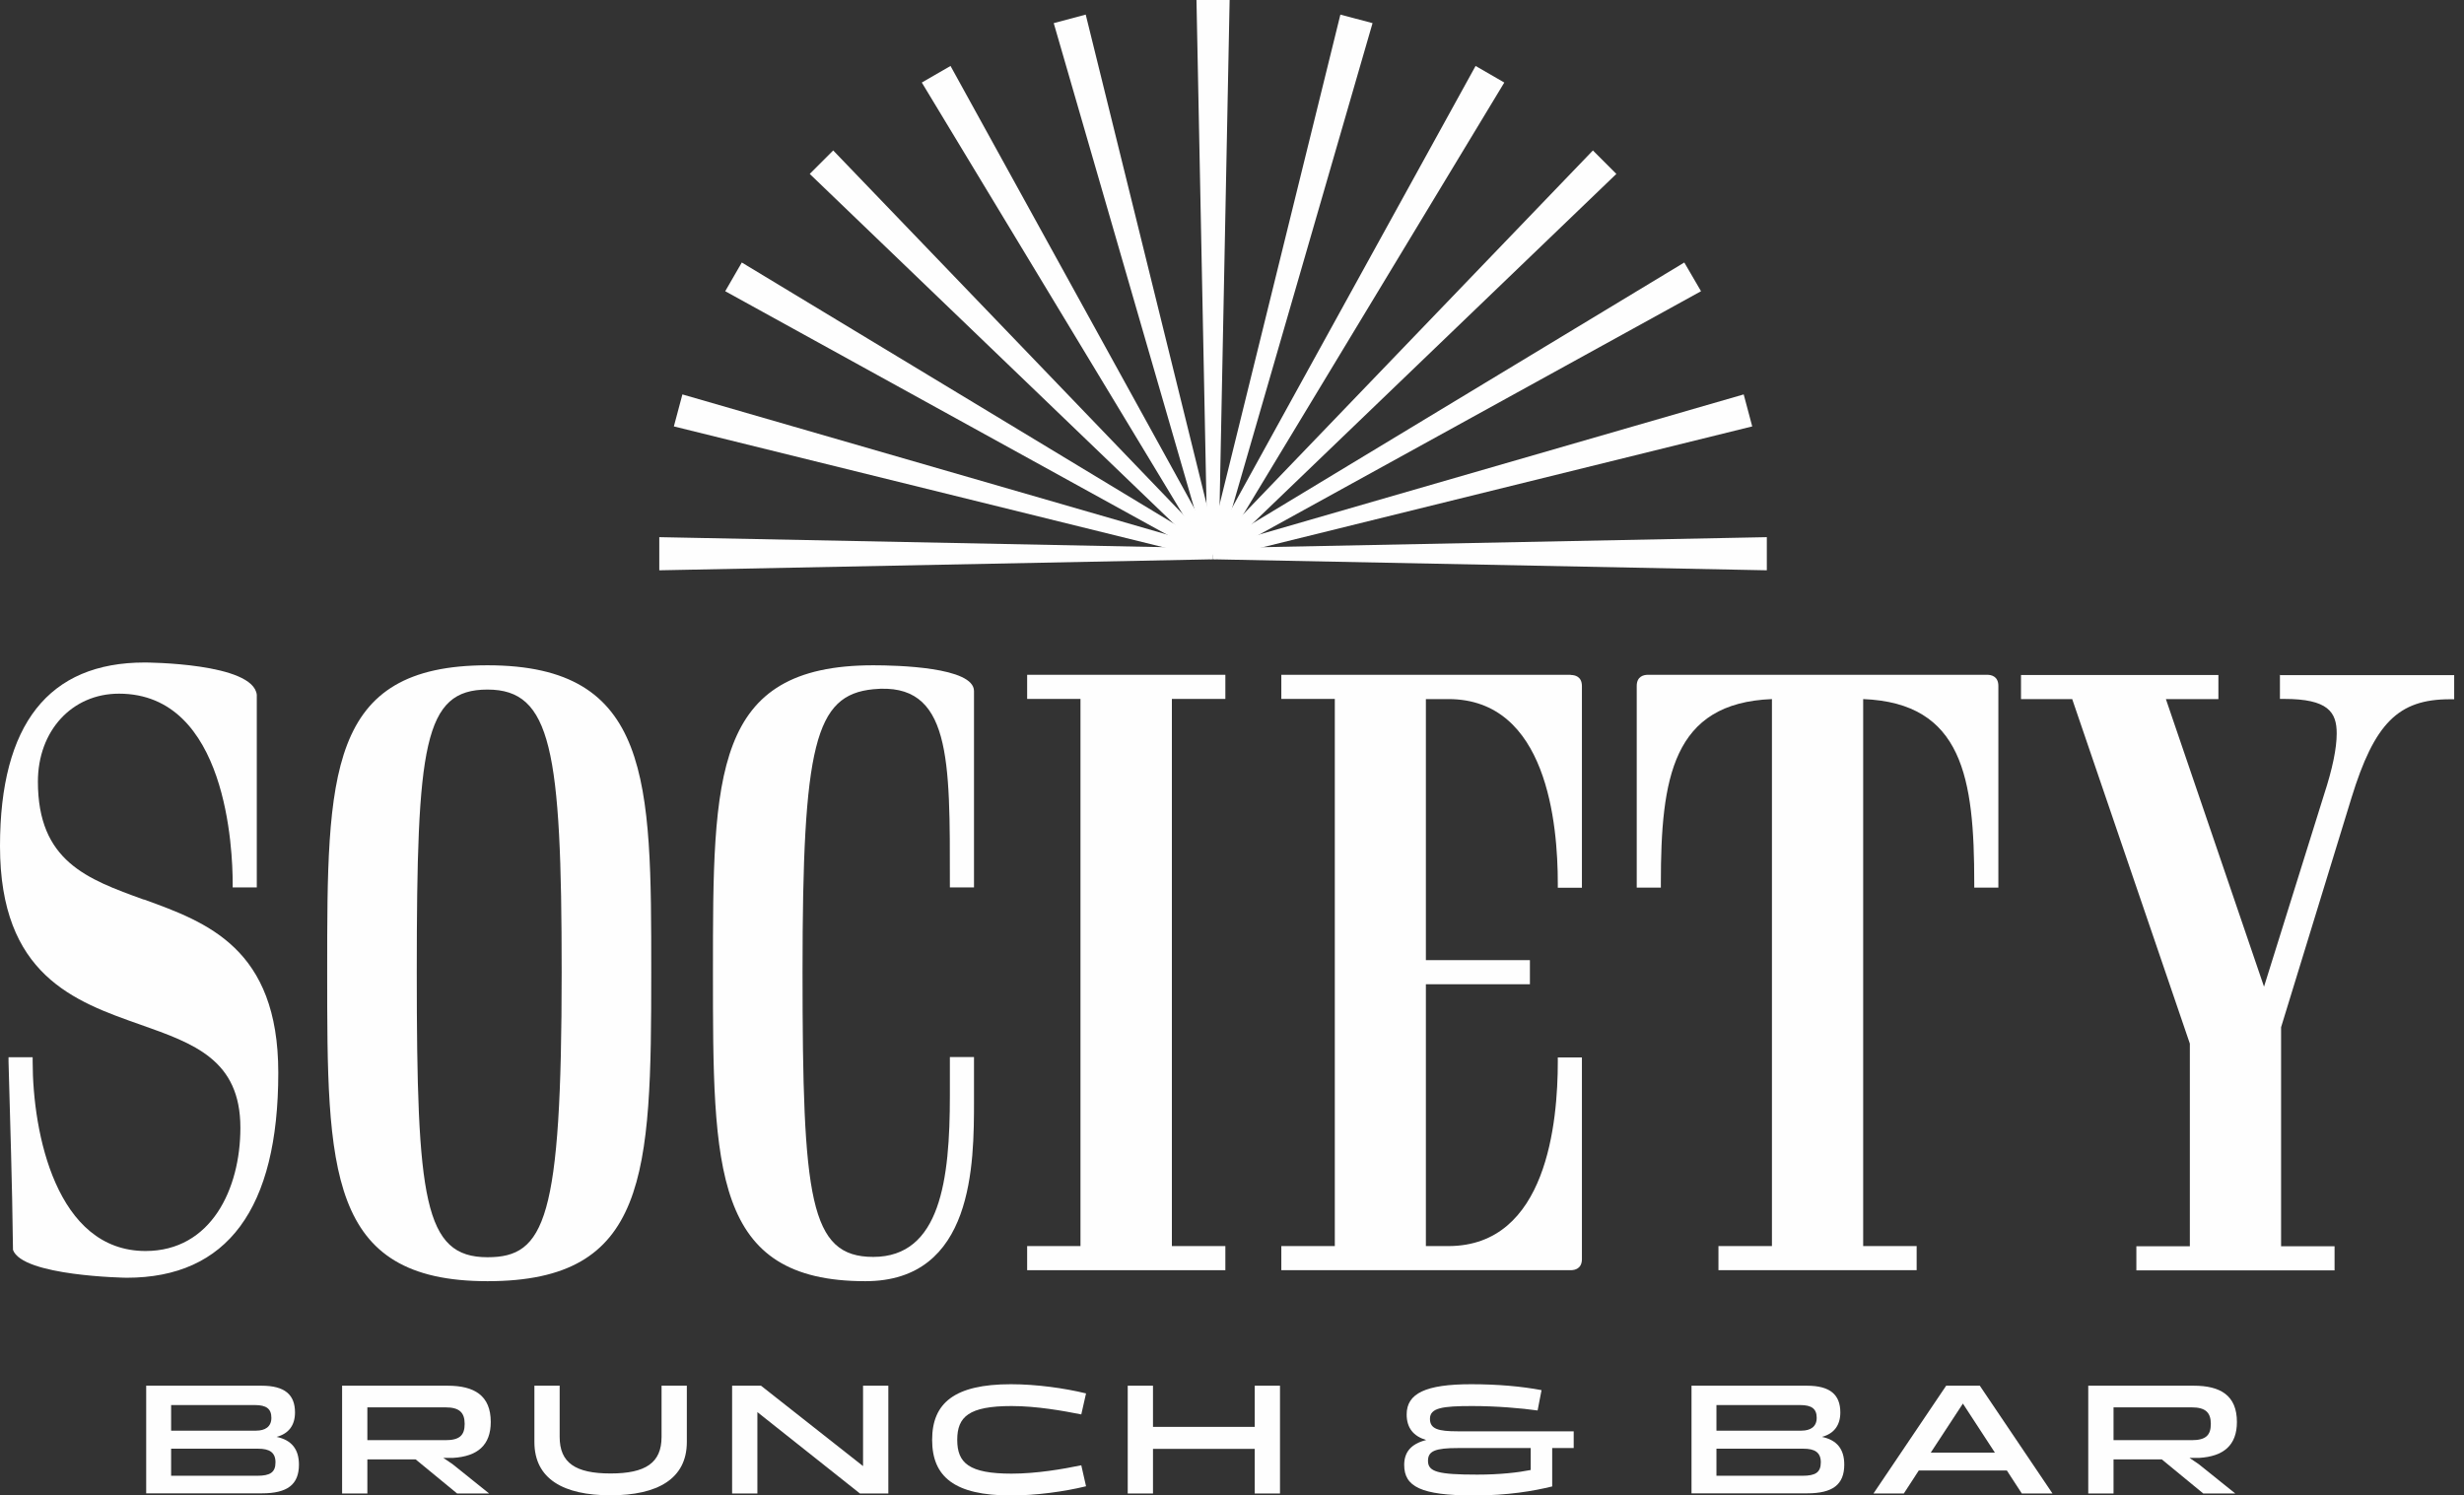
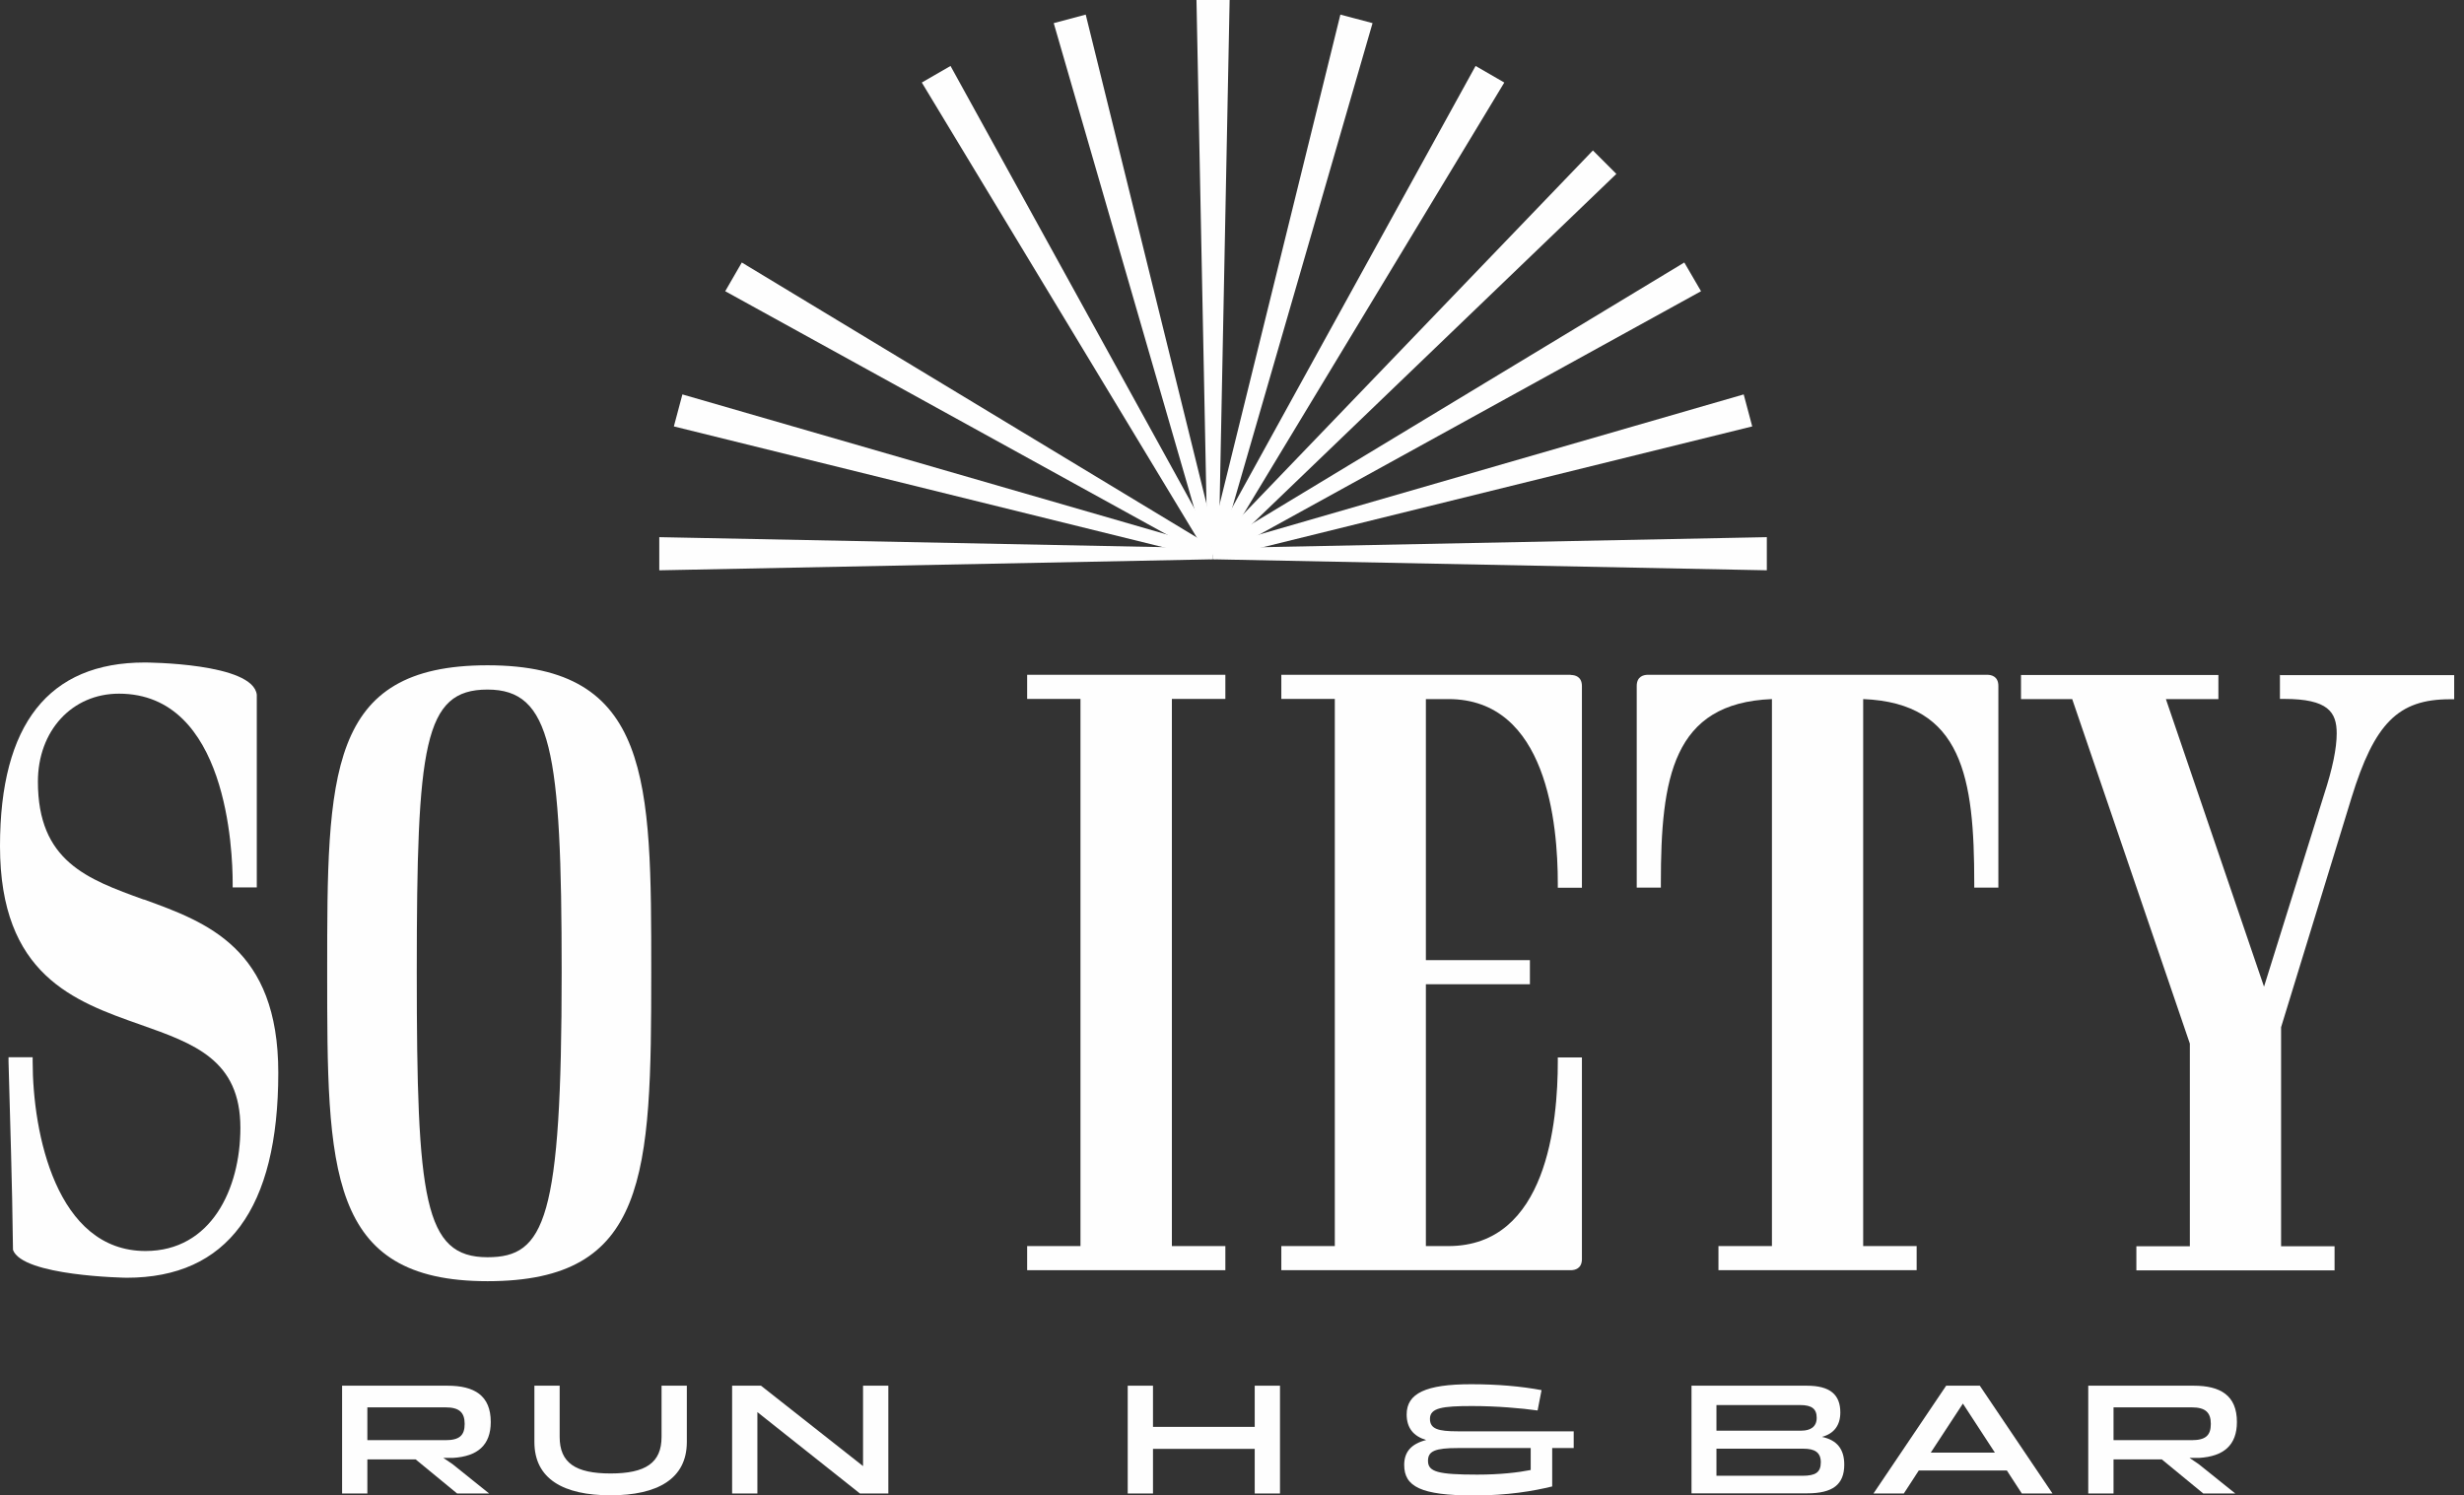
<svg xmlns="http://www.w3.org/2000/svg" width="229" height="139" viewBox="0 0 229 139" fill="none">
  <rect x="0" y="0" width="229" height="139" fill="#333333" stroke="none" />
  <path d="M13.359 83.613C8.082 81.707 3.523 80.045 3.523 72.649C3.523 67.921 6.695 64.475 11.056 64.475C21.121 64.475 21.624 79.115 21.624 82.088V82.485H23.866V64.582C23.545 61.608 13.557 61.578 13.45 61.578C4.529 61.578 0 67.311 0 78.642C0 90.643 6.923 93.083 13.038 95.234C18.04 97.002 22.341 98.512 22.341 104.825C22.341 110.529 19.611 116.278 13.526 116.278C5.231 116.278 3.035 105.329 3.035 98.665V98.268H0.793V98.68C0.945 104.566 1.128 109.568 1.205 116.049V116.171C2.074 118.611 11.681 118.764 11.773 118.764C21.121 118.764 25.863 112.359 25.863 99.702C25.863 88.127 19.215 85.718 13.359 83.598V83.613Z" fill="#FEFEFE" />
  <path d="M45.307 61.837C30.408 61.837 30.408 71.963 30.408 90.338C30.408 108.714 30.408 119.084 45.307 119.084C60.206 119.084 60.526 109.233 60.526 90.338C60.526 72.557 60.526 61.837 45.307 61.837ZM45.307 116.857C39.39 116.857 38.734 111.49 38.734 90.354C38.734 69.218 39.375 64.094 45.307 64.094C51.239 64.094 52.2 69.69 52.2 90.354C52.2 113.38 50.644 116.857 45.307 116.857Z" fill="#FEFEFE" />
-   <path d="M81.159 61.837C66.26 61.837 66.26 71.963 66.26 90.338C66.26 108.714 66.26 119.084 80.427 119.084C90.522 119.084 90.522 108.15 90.522 102.264V98.253H88.28V101.852C88.28 109.629 87.411 116.827 81.159 116.827C75.242 116.827 74.586 111.459 74.586 90.323C74.586 69.187 75.745 64.597 81.159 64.063C88.433 63.347 88.28 70.56 88.28 82.104V82.485H90.522V64.231C90.522 62.005 83.355 61.837 81.159 61.837Z" fill="#FEFEFE" />
  <path d="M95.462 64.963H100.418V115.82H95.462V118.062H113.883V115.82H108.912V64.963H113.883V62.721H95.462V64.963Z" fill="#FEFEFE" />
  <path d="M145.984 62.721H119.084V64.963H124.055V115.82H119.084V118.062H145.984C146.365 118.062 147.021 117.925 147.021 117.025V98.284H144.78V98.68C144.78 104.246 143.788 115.82 134.608 115.82H132.519V91.482H142.187V89.24H132.519V64.978H134.608C143.788 64.978 144.78 76.599 144.78 82.119V82.515H147.021V63.774C147.021 62.874 146.365 62.737 145.984 62.737V62.721Z" fill="#FEFEFE" />
  <path d="M184.704 62.721H153.152C152.771 62.721 152.115 62.859 152.115 63.758V82.5H154.357V82.104C154.357 72.313 155.44 65.344 164.681 64.978V115.82H159.71V118.062H178.131V115.82H173.16V64.978C182.416 65.344 183.484 72.313 183.484 82.104V82.5H185.725V63.758C185.725 62.859 185.07 62.721 184.688 62.721H184.704Z" fill="#FEFEFE" />
  <path d="M211.893 62.721V64.963H212.289C216.361 64.963 217.169 66.183 217.169 68.165C217.169 69.553 216.788 71.429 215.98 73.899L210.414 91.711L201.294 64.978H206.174V62.737H187.829V64.978H192.587L203.521 97.002V115.836H198.55V118.077H216.971V115.836H212V95.478L218.542 74.159C220.677 67.22 222.888 64.994 227.692 64.994H228.088V62.752H211.832L211.893 62.721Z" fill="#FEFEFE" />
-   <path d="M13.586 138.817V128.798H24.306C26.472 128.798 27.417 129.637 27.417 131.284C27.417 132.473 26.838 133.251 25.709 133.556C27.082 133.845 27.783 134.684 27.783 136.133C27.783 137.993 26.701 138.802 24.352 138.802H13.586V138.817ZM15.904 130.597V132.976H23.803C24.627 132.976 25.221 132.625 25.221 131.787C25.221 130.948 24.764 130.597 23.681 130.597H15.904ZM15.904 134.654V137.17H23.895C25.099 137.17 25.603 136.865 25.603 135.919C25.603 134.974 25.008 134.654 24.001 134.654H15.904Z" fill="#FEFEFE" />
  <path d="M31.794 138.817V128.798H41.599C44.07 128.798 45.61 129.698 45.61 132.168C45.61 134.333 44.375 135.37 42.103 135.508H41.203L42.057 136.087L45.458 138.817H42.484L38.626 135.645H34.142V138.817H31.794ZM34.142 133.861H41.401C42.682 133.861 43.185 133.434 43.185 132.351C43.185 131.268 42.667 130.811 41.401 130.811H34.142V133.861Z" fill="#FEFEFE" />
  <path d="M61.484 128.798H63.833V134.028C63.833 137.46 61.103 138.985 56.742 138.985C52.38 138.985 49.666 137.475 49.666 134.028V128.798H52.014V133.556C52.014 135.965 53.478 136.956 56.742 136.956C60.005 136.956 61.484 135.965 61.484 133.556V128.798Z" fill="#FEFEFE" />
  <path d="M68.042 138.817V128.798H70.726L80.211 136.27V128.798H82.56V138.817H79.921L70.39 131.253V138.817H68.042Z" fill="#FEFEFE" />
-   <path d="M94.012 136.972C96.345 136.972 98.8 136.545 100.493 136.194L100.935 138.146C98.937 138.634 96.33 139 93.951 139C88.705 139 86.631 137.261 86.631 133.83C86.631 130.399 88.72 128.661 93.951 128.661C96.33 128.661 98.937 129.027 100.935 129.515L100.493 131.467C98.8 131.131 96.345 130.689 94.012 130.689C90.047 130.689 88.964 131.68 88.964 133.83C88.964 135.98 90.047 136.972 94.012 136.972Z" fill="#FEFEFE" />
  <path d="M104.809 138.817V128.798H107.157V132.625H116.612V128.798H118.96V138.817H116.612V134.669H107.157V138.817H104.809Z" fill="#FEFEFE" />
  <path d="M144.259 134.593V138.161C142.521 138.588 140.142 139 136.985 139C132.029 139 130.504 138.161 130.504 136.163C130.504 134.974 131.129 134.211 132.547 133.845C131.373 133.495 130.733 132.732 130.733 131.467C130.733 129.515 132.502 128.661 136.726 128.661C139.196 128.661 141.407 128.859 143.268 129.21L142.902 131.101C141.377 130.887 139.089 130.689 136.802 130.689C134.057 130.689 132.898 130.857 132.898 131.878C132.898 132.824 133.676 133.037 135.46 133.037H146.257V134.593H144.259ZM142.261 136.636V134.593H135.506C133.386 134.593 132.715 134.867 132.715 135.782C132.715 136.804 133.645 137.063 137.29 137.063C139.41 137.063 141.102 136.865 142.246 136.636H142.261Z" fill="#FEFEFE" />
  <path d="M157.206 138.817V128.798H167.927C170.092 128.798 171.037 129.637 171.037 131.284C171.037 132.473 170.458 133.251 169.329 133.556C170.717 133.845 171.403 134.684 171.403 136.133C171.403 137.993 170.321 138.802 167.972 138.802H157.206V138.817ZM159.524 130.597V132.976H167.423C168.247 132.976 168.841 132.625 168.841 131.787C168.841 130.948 168.384 130.597 167.301 130.597H159.524ZM159.524 134.654V137.17H167.515C168.719 137.17 169.223 136.865 169.223 135.919C169.223 134.974 168.628 134.654 167.622 134.654H159.524Z" fill="#FEFEFE" />
  <path d="M186.501 136.682H178.327L176.939 138.817H174.118L180.874 128.798H184L190.755 138.817H187.904L186.516 136.682H186.501ZM185.403 135.02L182.429 130.46L179.44 135.02H185.418H185.403Z" fill="#FEFEFE" />
  <path d="M194.079 138.817V128.798H203.885C206.355 128.798 207.895 129.698 207.895 132.168C207.895 134.333 206.66 135.37 204.388 135.508H203.488L204.342 136.087L207.743 138.817H204.769L200.911 135.645H196.428V138.817H194.079ZM196.428 133.861H203.686C204.967 133.861 205.471 133.434 205.471 132.351C205.471 131.268 204.952 130.811 203.686 130.811H196.428V133.861Z" fill="#FEFEFE" />
  <path d="M112.738 50.949L164.206 49.928V53.008L112.738 51.986V50.949Z" fill="#FEFEFE" />
  <path d="M112.602 50.964L162.056 36.66L162.849 39.634L112.876 51.971L112.602 50.964Z" fill="#FEFEFE" />
  <path d="M112.479 51.025L156.536 24.399L158.091 27.068L112.998 51.91L112.479 51.025Z" fill="#FEFEFE" />
  <path d="M112.373 51.101L148.042 13.984L150.222 16.165L113.105 51.833L112.373 51.101Z" fill="#FEFEFE" />
  <path d="M112.297 51.208L137.138 6.13L139.807 7.671L113.181 51.727L112.297 51.208Z" fill="#FEFEFE" />
  <path d="M112.251 51.33L124.573 1.357L127.562 2.15L113.242 51.605L112.251 51.33Z" fill="#FEFEFE" />
  <path d="M112.221 51.467L111.199 0H114.28L113.258 51.467H112.221Z" fill="#FEFEFE" />
  <path d="M112.251 51.605L97.932 2.15L100.905 1.357L113.242 51.33L112.251 51.605Z" fill="#FEFEFE" />
  <path d="M112.297 51.727L85.671 7.671L88.34 6.13L113.181 51.208L112.297 51.727Z" fill="#FEFEFE" />
-   <path d="M112.373 51.833L75.256 16.165L77.436 13.984L113.105 51.101L112.373 51.833Z" fill="#FEFEFE" />
  <path d="M112.479 51.91L67.401 27.068L68.942 24.399L112.998 51.025L112.479 51.91Z" fill="#FEFEFE" />
  <path d="M112.601 51.971L62.628 39.634L63.421 36.66L112.875 50.964L112.601 51.971Z" fill="#FEFEFE" />
  <path d="M112.739 51.986L61.272 53.008V49.928L112.739 50.949V51.986Z" fill="#FEFEFE" />
</svg>